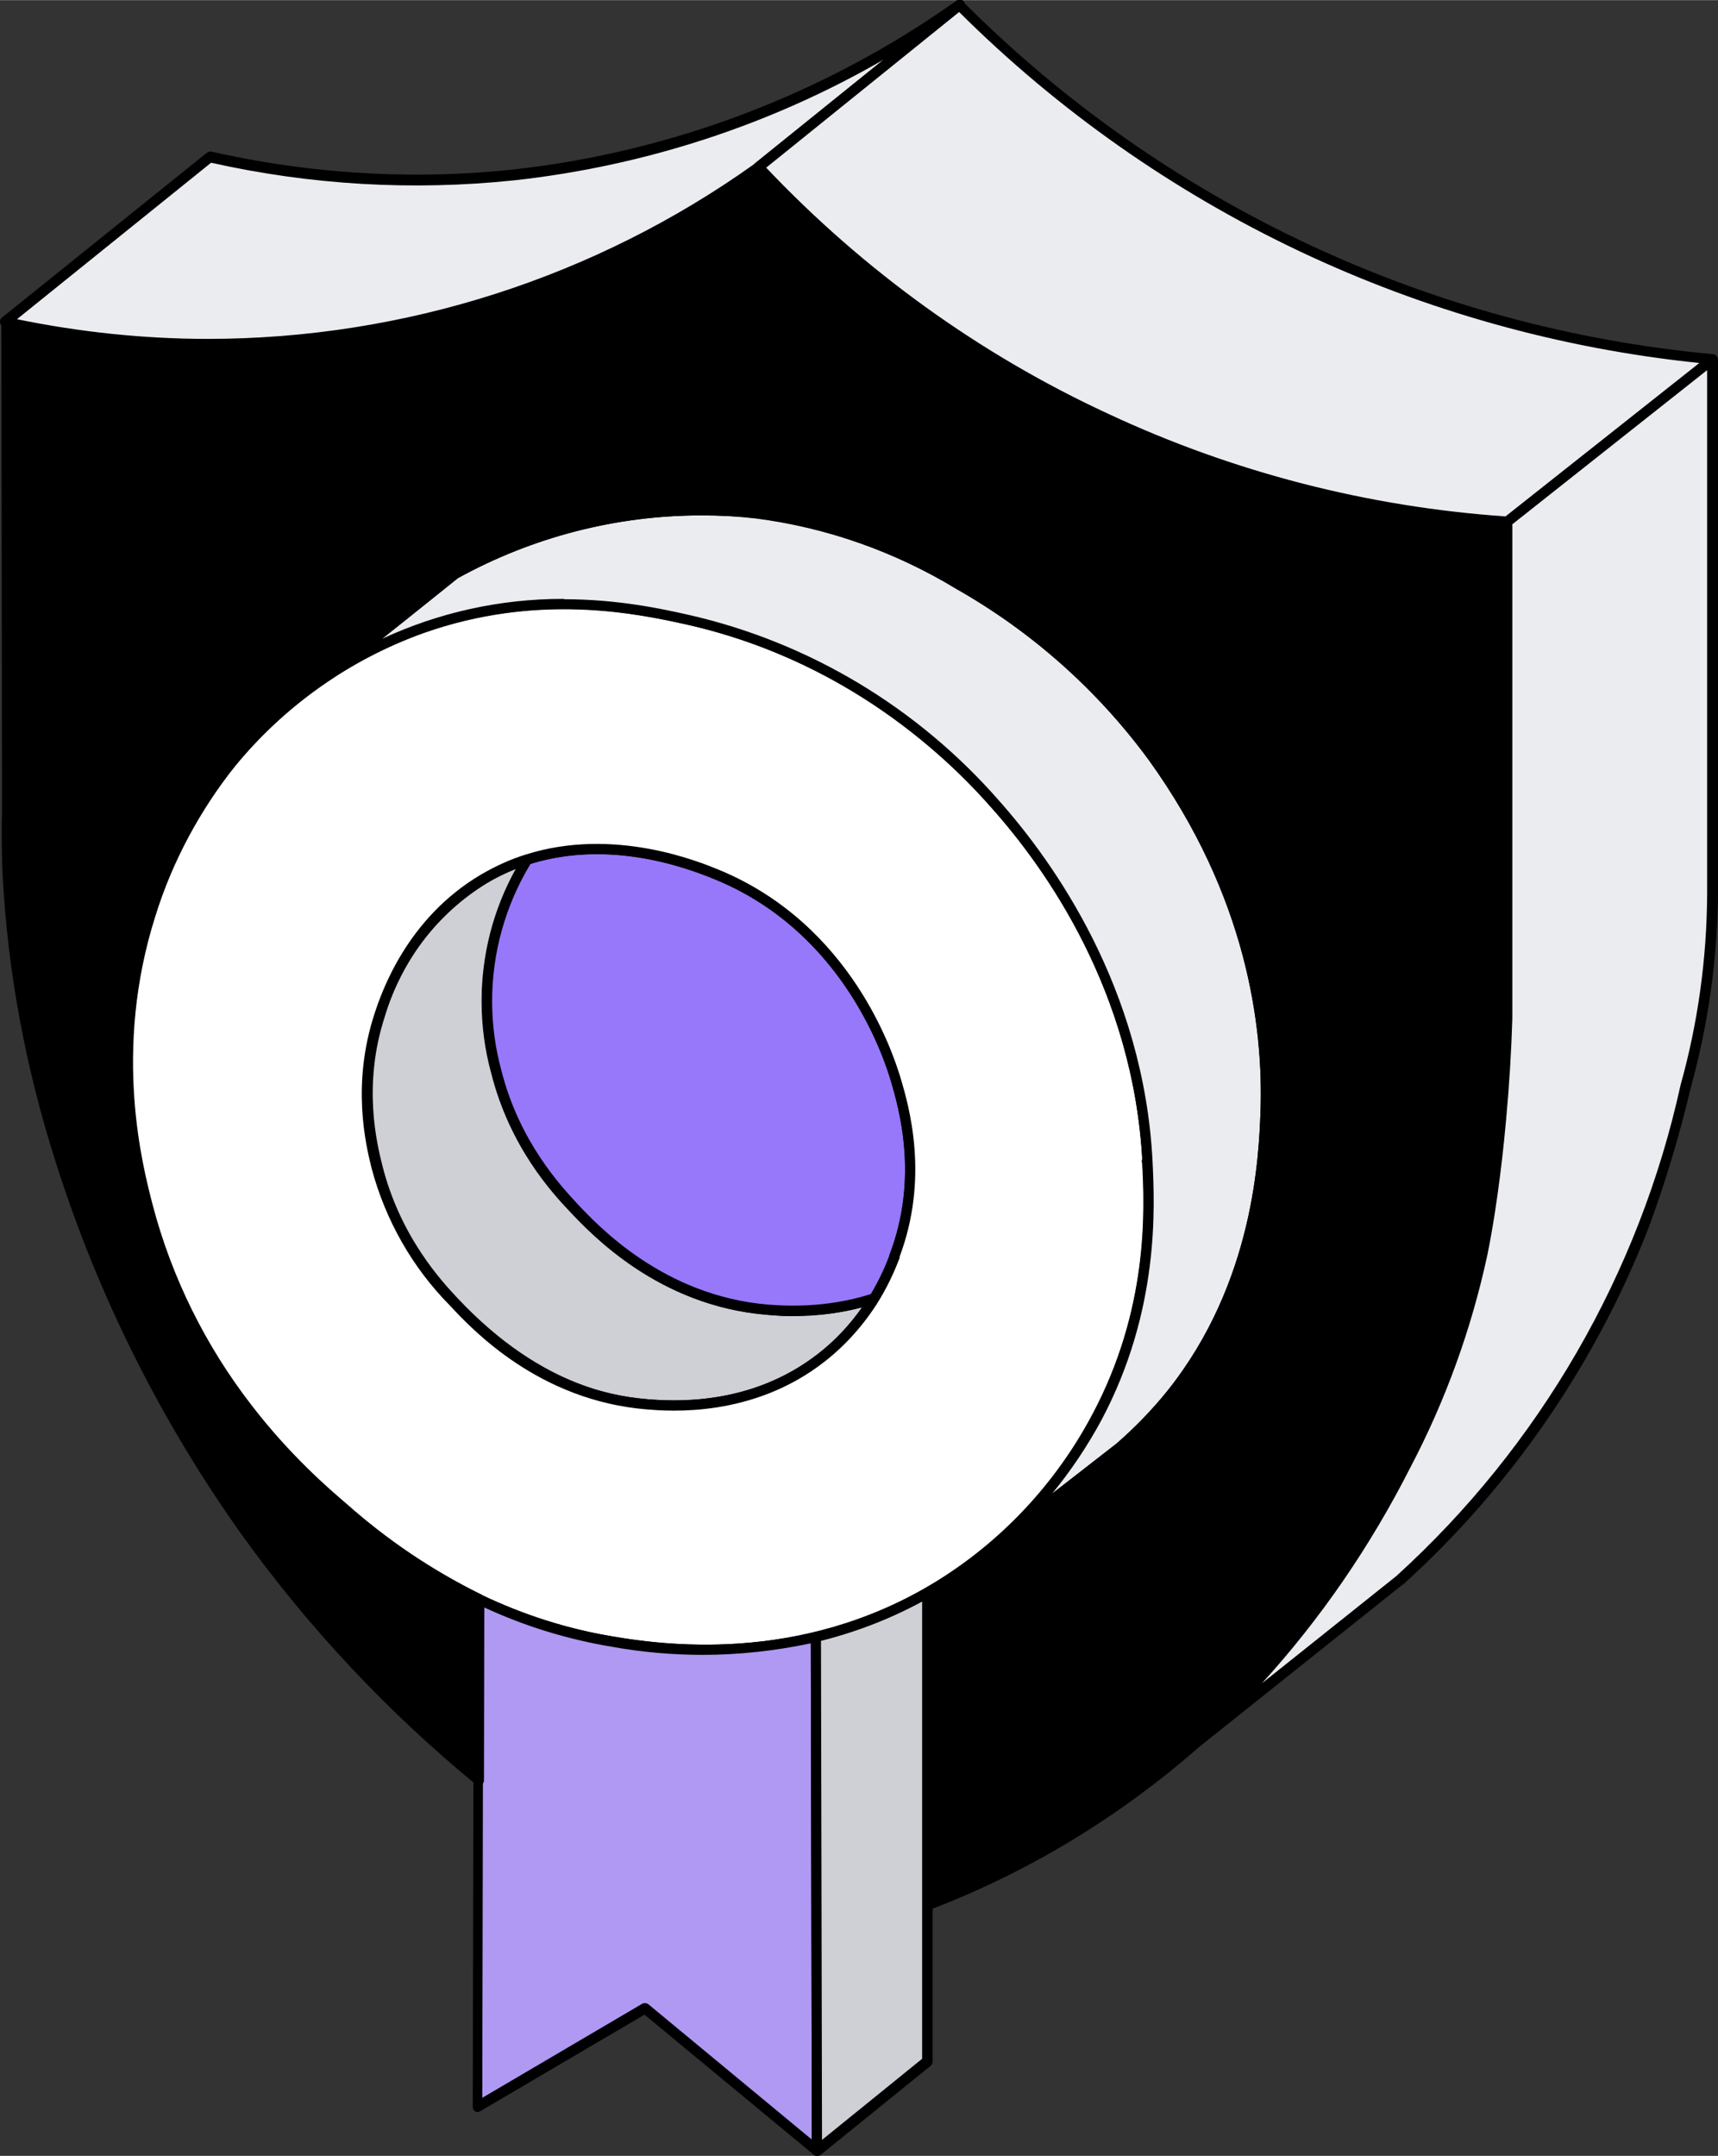
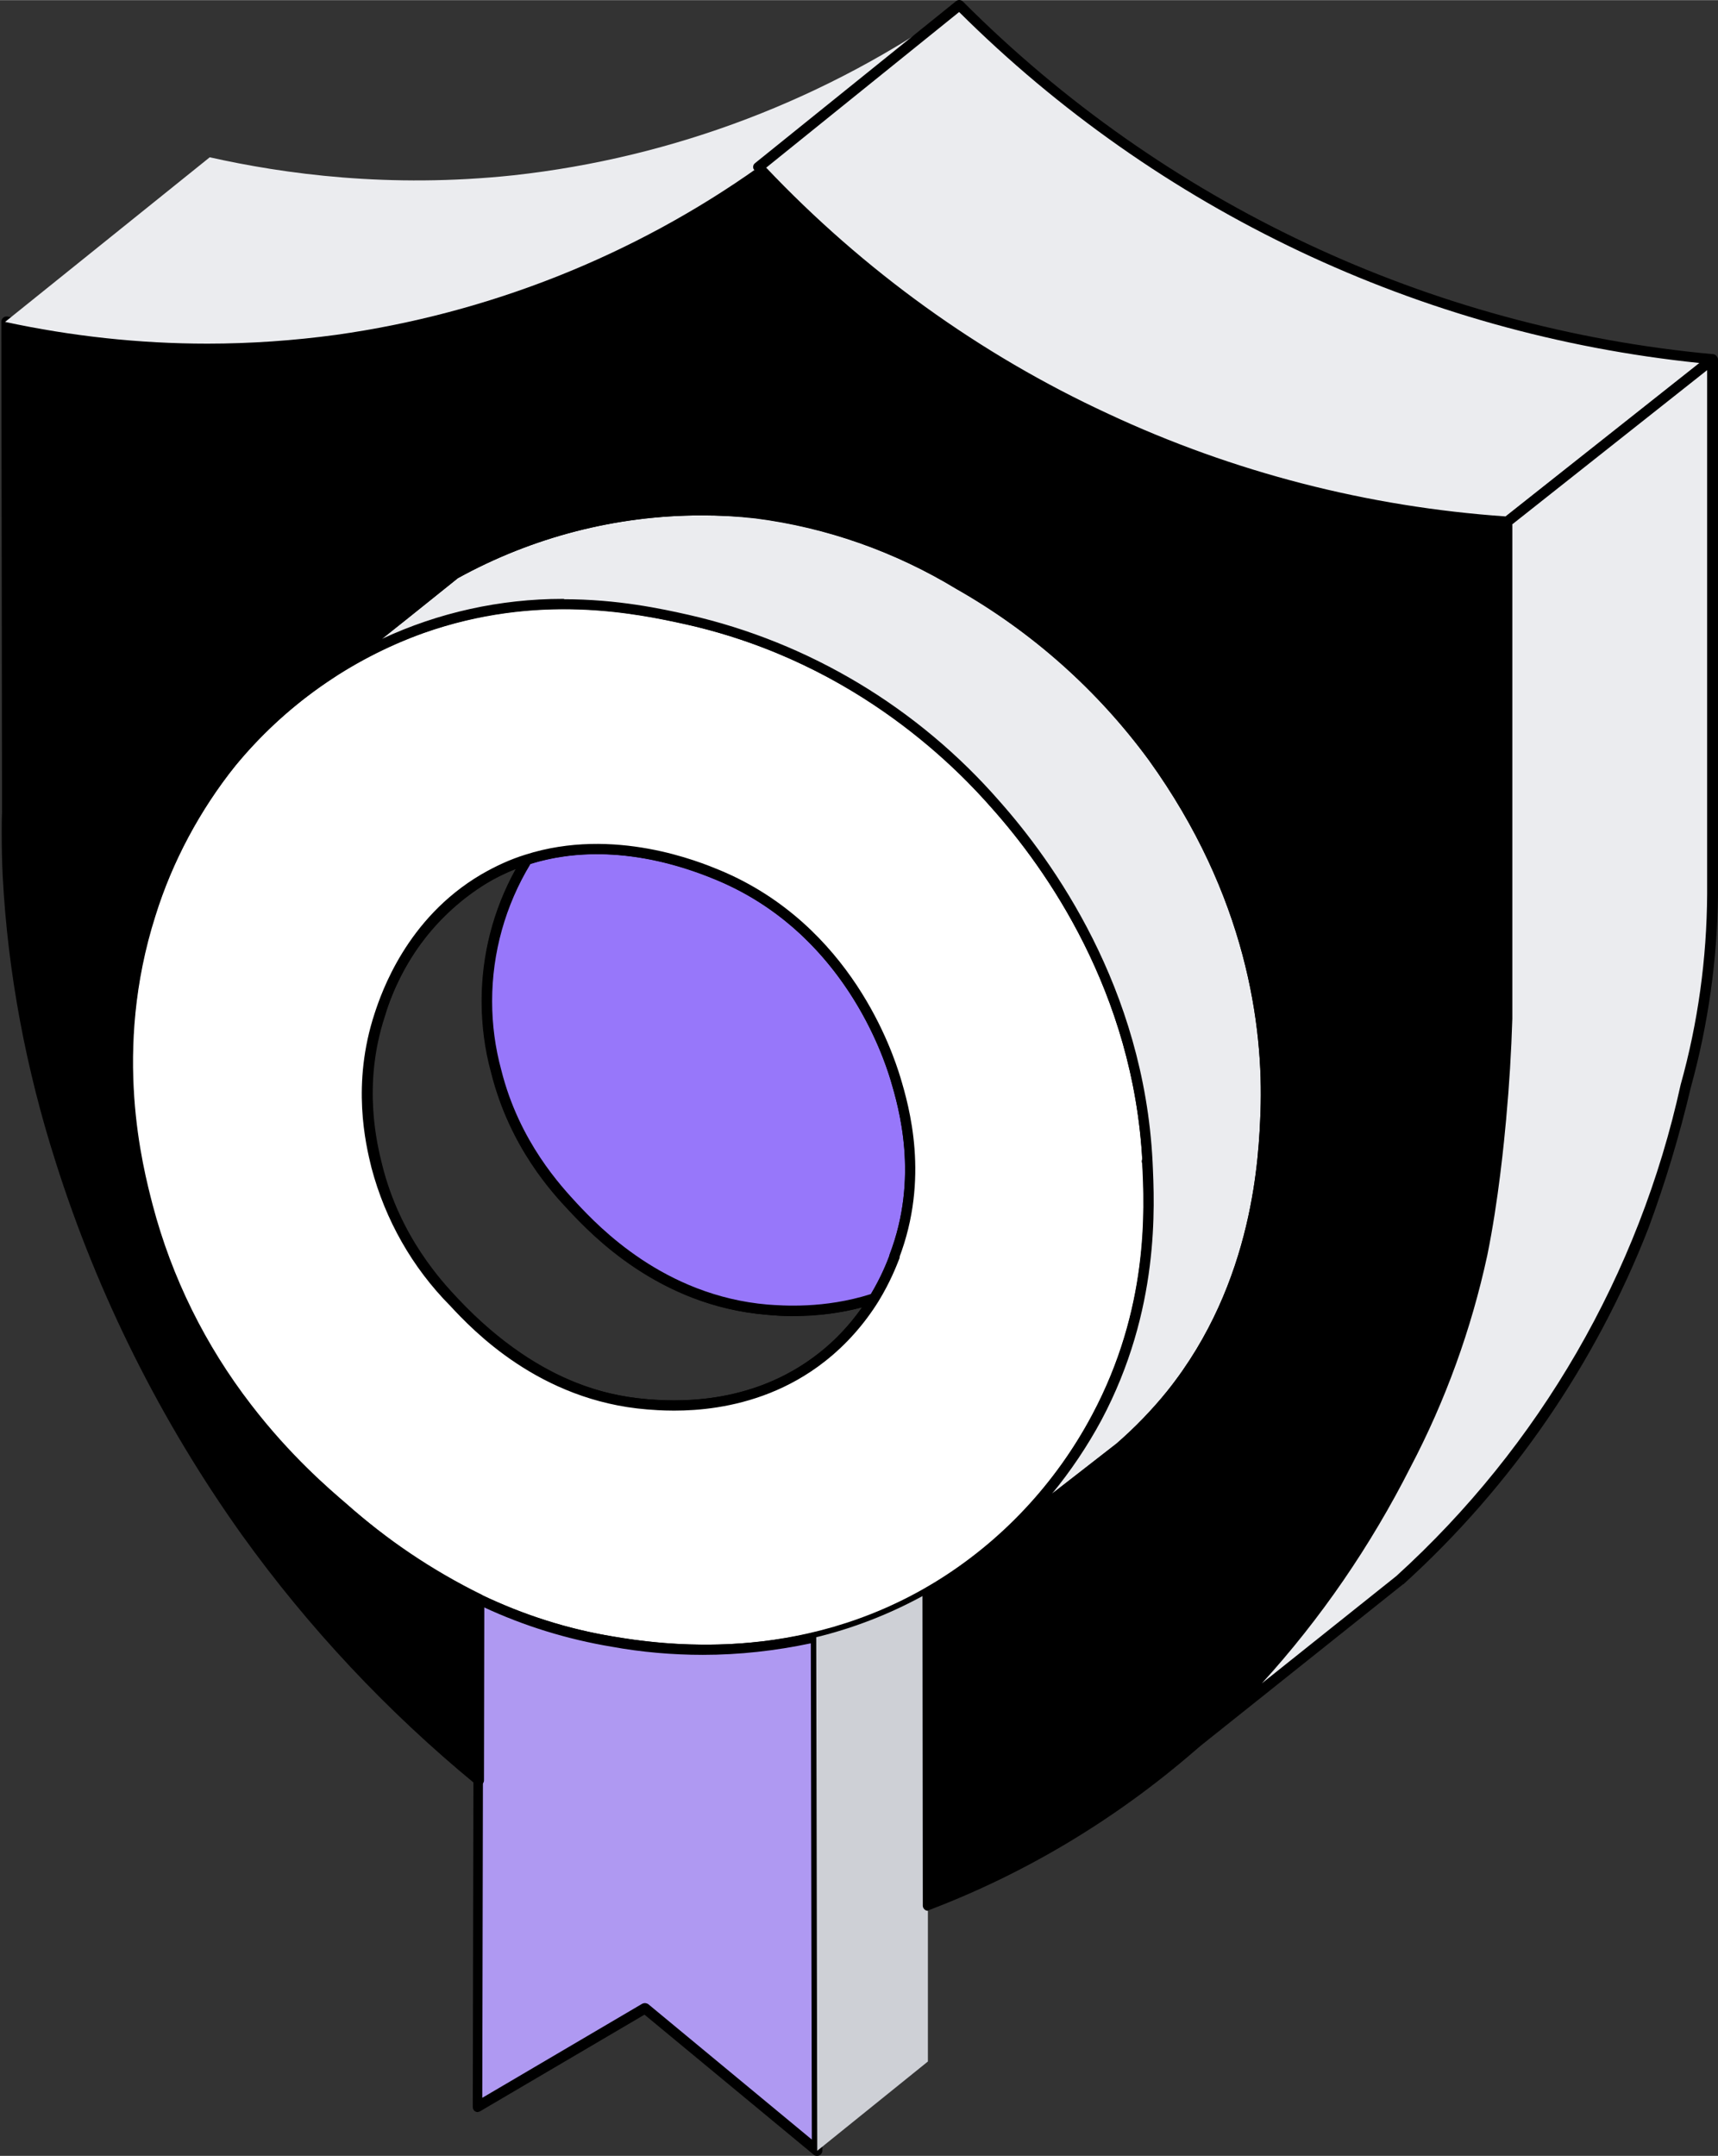
<svg xmlns="http://www.w3.org/2000/svg" xml:space="preserve" width="0.989in" height="1.241in" version="1.1" style="shape-rendering:geometricPrecision; text-rendering:geometricPrecision; image-rendering:optimizeQuality; fill-rule:evenodd; clip-rule:evenodd" viewBox="0 0 50.62 63.51">
  <rect x="0" y="0" width="50.62" height="63.51" fill="#333333" stroke="none" />
  <defs>
    <style type="text/css">
   
    .str0 {stroke:black;stroke-width:0.3;stroke-linecap:round;stroke-linejoin:round;stroke-miterlimit:2.613}
    .fil1 {fill:black;fill-rule:nonzero}
    .fil6 {fill:black;fill-rule:nonzero}
    .fil2 {fill:#9777FA;fill-rule:nonzero}
    .fil5 {fill:#AF99F2;fill-rule:nonzero}
    .fil0 {fill:#CED0D6;fill-rule:nonzero}
    .fil4 {fill:#EBECEF;fill-rule:nonzero}
    .fil3 {fill:white;fill-rule:nonzero}
   
  </style>
  </defs>
  <g id="Layer_x0020_1">
-     <path class="fil0" d="M25.76 38.24c-0.4,0.66 -0.93,1.25 -1.54,1.73 -2.08,1.64 -4.5,1.44 -5.14,1.39 -3.12,-0.25 -5.05,-2.3 -5.71,-3.01 -1.1,-1.11 -1.88,-2.49 -2.28,-4 -0.17,-0.69 -0.58,-2.42 0.09,-4.46 0.2,-0.61 0.93,-2.75 3.07,-4.01 0.43,-0.25 0.85,-0.44 1.27,-0.57 -0.78,1.25 -1.19,2.69 -1.19,4.16 0,0.7 0.09,1.4 0.28,2.08 0.53,2.12 1.73,3.43 2.27,4.01 0.66,0.7 2.59,2.76 5.71,3.01 0.45,0.03 1.73,0.14 3.16,-0.34l0 0z" />
    <path class="fil1" d="M19.87 41.55c-0.27,0 -0.53,-0.01 -0.8,-0.03 -3.18,-0.26 -5.16,-2.37 -5.8,-3.06 -1.11,-1.13 -1.91,-2.53 -2.31,-4.07 -0.19,-0.69 -0.28,-1.41 -0.28,-2.13 0,-0.82 0.13,-1.64 0.37,-2.42 0.51,-1.7 1.62,-3.16 3.14,-4.09 0.41,-0.24 0.85,-0.44 1.3,-0.58 0.06,-0.02 0.13,0 0.17,0.05 0.04,0.05 0.04,0.12 0.01,0.17 -0.5,0.8 -0.73,1.51 -0.81,1.75 -0.23,0.75 -0.35,1.54 -0.35,2.32 0,0.69 0.09,1.38 0.28,2.05 0.53,2.13 1.77,3.45 2.23,3.94 2.55,2.71 4.85,2.9 5.61,2.97 0.42,0.03 1.69,0.14 3.1,-0.33 0.06,-0.02 0.13,0 0.17,0.05 0.04,0.05 0.04,0.12 0.01,0.17 -0.42,0.69 -0.95,1.29 -1.57,1.77 -1.22,0.94 -2.73,1.46 -4.28,1.46 -0.06,0 -0.12,-0 -0.17,-0l-0 -0zm-4.68 -15.95c-0.3,0.12 -0.59,0.26 -0.85,0.42 -1.45,0.89 -2.52,2.29 -3,3.92 -0.67,2.04 -0.22,3.8 -0.08,4.37 0.53,2.13 1.77,3.45 2.23,3.94 2.55,2.71 4.85,2.9 5.61,2.97 1.99,0.16 3.68,-0.3 5.03,-1.36 0.49,-0.38 0.91,-0.84 1.27,-1.35 -1.3,0.35 -2.43,0.26 -2.82,0.22 -3.18,-0.26 -5.16,-2.37 -5.81,-3.06 -0.48,-0.51 -1.75,-1.87 -2.3,-4.07 -0.19,-0.69 -0.28,-1.4 -0.28,-2.11 0,-1.36 0.34,-2.69 1,-3.88l-0 0z" />
    <path class="fil2" d="M26.36 37.02c-0.09,0.23 -0.27,0.69 -0.6,1.23 -1.44,0.47 -2.72,0.36 -3.16,0.33 -3.12,-0.26 -5.05,-2.31 -5.71,-3.01 -1.1,-1.11 -1.88,-2.49 -2.28,-4 -0.19,-0.68 -0.28,-1.38 -0.28,-2.08 0,-1.47 0.41,-2.91 1.19,-4.16 2.57,-0.82 5.05,0.21 5.63,0.45 3.82,1.59 5.02,5.31 5.23,5.99 0.27,0.89 0.85,2.95 -0.03,5.25l0 -0z" />
    <path class="fil1" d="M23.38 38.77c-0.36,0 -0.63,-0.03 -0.79,-0.04 -3.17,-0.27 -5.15,-2.37 -5.8,-3.06 -0.48,-0.51 -1.76,-1.87 -2.31,-4.07 -0.18,-0.69 -0.28,-1.4 -0.28,-2.11 0,-1.5 0.42,-2.97 1.21,-4.25 0.02,-0.03 0.05,-0.05 0.08,-0.06 1.19,-0.38 3.16,-0.61 5.73,0.46 3.7,1.54 5,5.05 5.31,6.09 0.24,0.81 0.89,2.95 -0.03,5.35 -0.08,0.21 -0.27,0.69 -0.61,1.25 -0.02,0.03 -0.05,0.05 -0.08,0.06 -0.93,0.31 -1.8,0.37 -2.43,0.37l0 0.01zm-7.75 -13.32c-0.74,1.22 -1.13,2.62 -1.13,4.04 0,0.69 0.09,1.37 0.27,2.03 0.53,2.12 1.78,3.44 2.24,3.94 0.63,0.67 2.55,2.71 5.61,2.97 0.42,0.03 1.66,0.13 3.04,-0.31 0.31,-0.52 0.48,-0.96 0.55,-1.15 0.88,-2.3 0.26,-4.37 0.03,-5.16 -0.3,-1.01 -1.57,-4.41 -5.14,-5.89 -2.45,-1.02 -4.32,-0.83 -5.47,-0.47l0 0z" />
    <path class="fil3 str0" d="M33.81 34.23c-0.26,-5.06 -2.86,-8.71 -4.47,-10.52 -0.87,-0.98 -3.92,-4.31 -9.08,-5.46 -1.53,-0.34 -4.45,-0.94 -7.84,0.26 -2.19,0.79 -4.13,2.16 -5.61,3.96 -0.34,0.41 -1.6,1.99 -2.39,4.47 -1.25,3.95 -0.41,7.36 -0.09,8.6 1.31,4.99 4.59,7.87 5.75,8.86 1.32,1.13 3.92,3.29 7.96,3.96 1.38,0.23 5.52,0.85 9.58,-1.62 1.98,-1.21 3.6,-2.94 4.69,-4.99 1.68,-3.15 1.57,-6.08 1.49,-7.54l-0.01 0zm-7.45 2.79c-0.09,0.23 -0.27,0.69 -0.6,1.23 -0.41,0.66 -0.93,1.25 -1.54,1.73 -2.08,1.64 -4.5,1.44 -5.14,1.39 -3.12,-0.25 -5.05,-2.3 -5.71,-3.01 -1.1,-1.11 -1.88,-2.49 -2.28,-4 -0.17,-0.69 -0.58,-2.42 0.09,-4.46 0.2,-0.61 0.93,-2.75 3.07,-4.01 0.43,-0.25 0.85,-0.44 1.27,-0.57 2.56,-0.82 5.05,0.21 5.63,0.45 3.82,1.59 5.02,5.31 5.23,5.99 0.27,0.89 0.85,2.95 -0.03,5.25l-0 0z" />
    <path class="fil4" d="M37.29 32.76c-0.05,1.46 -0.23,5.13 -2.78,8.32 -0.45,0.56 -0.96,1.09 -1.5,1.56l-3.49 2.71c1.14,-1.02 2.09,-2.24 2.81,-3.59 1.68,-3.15 1.57,-6.08 1.49,-7.54 -0.27,-5.05 -2.86,-8.71 -4.48,-10.52 -0.87,-0.98 -3.92,-4.31 -9.07,-5.46 -1.54,-0.34 -4.45,-0.94 -7.84,0.26 -0.95,0.34 -1.86,0.79 -2.7,1.34l3.66 -2.93c1.47,-0.79 4.75,-2.28 8.87,-1.79 2.82,0.33 4.83,1.45 5.97,2.1 2.25,1.26 4.2,3 5.73,5.08 0.8,1.11 3.51,4.99 3.32,10.45l-0 -0z" />
    <path class="fil1" d="M29.51 45.51c-0,0 -0.01,0 -0.01,0 -0.08,0 -0.15,-0.07 -0.15,-0.15 0,-0.05 0.02,-0.09 0.06,-0.12 1.12,-1.01 2.06,-2.21 2.77,-3.55 1.7,-3.17 1.55,-6.18 1.48,-7.47 -0.26,-5.03 -2.89,-8.69 -4.44,-10.42 -2.35,-2.71 -5.5,-4.61 -8.99,-5.41 -1.41,-0.31 -4.34,-0.96 -7.75,0.25 -0.94,0.33 -1.83,0.78 -2.67,1.32 -0.02,0.02 -0.05,0.02 -0.08,0.02 -0.05,0 -0.09,-0.02 -0.12,-0.06 -0.02,-0.03 -0.03,-0.06 -0.03,-0.09 0,-0.05 0.02,-0.09 0.06,-0.12l2.79 -2.23 0.87 -0.7c2.25,-1.25 4.78,-1.91 7.36,-1.91 0.54,0 1.09,0.03 1.63,0.09 2.9,0.34 4.94,1.49 6.04,2.12 2.26,1.28 4.23,3.03 5.77,5.13 2.93,4.07 3.44,7.98 3.35,10.54 -0.02,0.64 -0.07,1.97 -0.46,3.54 -0.42,1.77 -1.23,3.44 -2.36,4.87 -0.46,0.58 -0.97,1.11 -1.53,1.59l-1.74 1.35 -1.75 1.36c-0.03,0.02 -0.06,0.03 -0.09,0.03l0 0.01zm-12.9 -27.86c1.59,0 2.88,0.28 3.68,0.46 3.56,0.81 6.76,2.74 9.16,5.49 1.57,1.77 4.25,5.49 4.51,10.62 0.06,1.31 0.22,4.37 -1.51,7.62 -0.41,0.76 -0.9,1.49 -1.45,2.16l0.17 -0.13 1.74 -1.35c0.54,-0.47 1.04,-0.98 1.48,-1.54 2.58,-3.22 2.7,-6.99 2.75,-8.23 0.09,-2.52 -0.41,-6.36 -3.29,-10.36 -1.51,-2.06 -3.45,-3.78 -5.67,-5.04 -1.81,-1.1 -3.82,-1.81 -5.92,-2.08 -0.53,-0.06 -1.07,-0.09 -1.6,-0.09 -2.51,0 -4.98,0.64 -7.17,1.85l-0.86 0.69c-0.46,0.37 -0.92,0.74 -1.38,1.1 1.67,-0.78 3.49,-1.18 5.33,-1.18 0.02,0 0.04,0 0.05,0l-0.01 -0.01z" />
    <path class="fil5" d="M24.07 63.36l-5.07 -4.2 -4.95 2.91 0.03 -14.96c1.12,0.54 2.44,1 3.95,1.25 0.96,0.16 3.29,0.52 6,-0.14l0.03 15.13 0.01 0z" />
    <path class="fil1" d="M24.07 63.51c-0,-0 -0,-0 -0,-0 -0.03,0 -0.07,-0.01 -0.09,-0.03l-4.99 -4.13 -4.85 2.85c-0.02,0.01 -0.05,0.02 -0.07,0.02 -0.03,0 -0.05,-0.01 -0.07,-0.02 -0.05,-0.03 -0.07,-0.08 -0.07,-0.13l0.03 -14.96c0,-0.04 0.02,-0.08 0.04,-0.11 0.05,-0.04 0.12,-0.05 0.17,-0.03 1.25,0.6 2.56,1.02 3.91,1.24 0.78,0.13 3.18,0.53 5.94,-0.13 0.01,-0 0.02,-0 0.03,-0 0.03,0 0.07,0.01 0.09,0.03 0.04,0.03 0.05,0.07 0.05,0.12l0.04 15.13c0,0 0,0 0,0 0,0.08 -0.07,0.15 -0.15,0.15 -0,0 -0,0 -0.01,0l0 0zm-5.07 -4.5c0.03,0 0.07,0.01 0.1,0.03l4.82 3.99 -0.03 -14.62c-1.04,0.22 -2.11,0.34 -3.18,0.34 -0.9,0 -1.81,-0.08 -2.69,-0.24 -1.31,-0.22 -2.58,-0.61 -3.78,-1.17l-0.03 14.46 4.71 -2.77c0.02,-0.01 0.05,-0.02 0.07,-0.02l-0 -0z" />
    <path class="fil0" d="M27.34 60.73l-3.26 2.63 -0.03 -15.13c1.15,-0.28 2.26,-0.72 3.29,-1.3l0 13.8 0 -0z" />
-     <path class="fil1" d="M24.07 63.51c-0.02,0 -0.04,0 -0.06,-0.02 -0.05,-0.02 -0.08,-0.08 -0.09,-0.13l-0.03 -15.13c0,-0.07 0.05,-0.13 0.12,-0.14 1.15,-0.28 2.24,-0.71 3.25,-1.29 0.02,-0.01 0.05,-0.02 0.07,-0.02 0.08,0 0.15,0.07 0.15,0.15l0 13.8c0,0.04 -0.02,0.09 -0.05,0.12l-3.25 2.63c-0.03,0.02 -0.06,0.03 -0.09,0.03 -0,0 -0,0 -0,0l-0.01 0zm0.12 -15.17l0.03 14.7 2.95 -2.39 0 -13.47c-0.94,0.51 -1.95,0.9 -2.99,1.16l0 -0z" />
    <path class="fil6" d="M32.6 12.33c-3.85,-1.79 -7.34,-4.32 -10.24,-7.41 -3.69,2.62 -7.96,4.31 -12.44,4.94 -1.25,0.17 -2.53,0.26 -3.8,0.26 -2.01,0 -4.01,-0.22 -5.96,-0.64l0.03 14.46c-0.01,0.46 -0.02,1.1 0.02,1.87 0.03,0.81 0.21,4.09 1.55,8.37 1.24,3.91 3.09,7.61 5.47,10.94 1.96,2.72 4.27,5.19 6.86,7.31l0.01 -5.33c-1.45,-0.72 -2.8,-1.63 -4.01,-2.71 -1.17,-1 -4.44,-3.87 -5.75,-8.86 -0.32,-1.24 -1.17,-4.65 0.09,-8.6 0.51,-1.62 1.32,-3.14 2.38,-4.47 0.48,-0.58 1.44,-1.64 2.93,-2.62l3.66 -2.93c1.47,-0.79 4.75,-2.28 8.87,-1.79 2.82,0.34 4.83,1.45 5.97,2.1 2.25,1.27 4.2,3 5.73,5.08 0.8,1.11 3.51,4.99 3.32,10.45 -0.05,1.46 -0.23,5.12 -2.78,8.32 -0.45,0.56 -0.96,1.09 -1.5,1.56l-3.49 2.71 -0.01 0c-0.67,0.6 -1.4,1.13 -2.18,1.57l0 9.22c2.83,-1.09 5.45,-2.67 7.74,-4.66 2.62,-2.35 4.78,-5.18 6.36,-8.32 0.59,-1.17 1.65,-3.32 2.24,-6.2 0.41,-2.29 0.66,-4.63 0.73,-6.95l0 -14.63c-4.08,-0.28 -8.1,-1.32 -11.81,-3.04l-0 -0z" />
    <path class="fil1" d="M27.34 56.29c-0.08,-0 -0.15,-0.07 -0.15,-0.15l-0.01 -9.22c0,-0.05 0.03,-0.11 0.08,-0.13 0.77,-0.44 1.49,-0.96 2.15,-1.55l0 -0.01 0.01 -0.01 1.4 -1.08 2.08 -1.62c0.54,-0.47 1.04,-0.99 1.49,-1.54 2.58,-3.22 2.7,-6.99 2.75,-8.23 0.09,-2.52 -0.41,-6.36 -3.29,-10.36 -1.51,-2.06 -3.45,-3.79 -5.67,-5.05 -1.81,-1.09 -3.82,-1.81 -5.92,-2.08 -0.53,-0.06 -1.06,-0.08 -1.59,-0.08 -2.51,0 -4.98,0.64 -7.18,1.85l-0.86 0.69 -2.79 2.23 -0.01 0.01c-1.08,0.7 -2.08,1.6 -2.89,2.59 -1.05,1.32 -1.86,2.82 -2.36,4.43 -1.27,3.99 -0.37,7.4 -0.08,8.52 0.56,2.13 1.55,4.13 2.9,5.88 1.16,1.51 2.31,2.49 2.8,2.91 1.2,1.07 2.54,1.97 3.98,2.68 0.05,0.03 0.09,0.08 0.09,0.14 0,0.01 -0,0.01 -0,0.02l-0.01 5.31c0,0 0,0.01 0,0.01 0,0.08 -0.07,0.15 -0.15,0.15 -0.04,0 -0.07,-0.01 -0.1,-0.04 -2.6,-2.14 -4.92,-4.61 -6.88,-7.34 -2.39,-3.35 -4.25,-7.07 -5.49,-10.99 -0.87,-2.72 -1.41,-5.56 -1.56,-8.41 -0.02,-0.42 -0.03,-0.85 -0.03,-1.28 0,-0.2 0,-0.41 0.01,-0.61l-0.02 -14.46c-0,-0 -0,-0 -0,-0 0,-0.08 0.07,-0.15 0.15,-0.15 0.01,0 0.02,0 0.03,0 1.94,0.43 3.93,0.64 5.93,0.64 5.79,0 11.44,-1.81 16.15,-5.17 0.02,-0.02 0.05,-0.03 0.09,-0.03 0.04,0 0.08,0.02 0.11,0.05 2.9,3.09 6.36,5.59 10.2,7.38 3.7,1.72 7.69,2.76 11.77,3.03 0.08,0 0.14,0.07 0.14,0.15l0 14.63c-0.03,0.97 -0.09,1.96 -0.18,2.93l0 0.01c-0.06,0.66 -0.23,2.43 -0.56,4.04 -0.47,2.17 -1.23,4.27 -2.26,6.23 -1.59,3.16 -3.77,6 -6.4,8.36 -2.32,2.01 -4.97,3.61 -7.84,4.7l0 -0zm0.14 -9.28l0 8.91c2.73,-1.08 5.27,-2.63 7.49,-4.55 2.6,-2.33 4.75,-5.15 6.32,-8.27 0.53,-1.06 1.63,-3.24 2.23,-6.15 0.33,-1.6 0.49,-3.35 0.55,-4.01l0 -0.01c0.09,-0.96 0.15,-1.94 0.18,-2.91l0 -14.48c-4.06,-0.29 -8.05,-1.33 -11.73,-3.05 -3.83,-1.78 -7.3,-4.28 -10.21,-7.35 -4.74,3.35 -10.41,5.15 -16.21,5.15 -1.95,0 -3.9,-0.21 -5.81,-0.61l0.03 14.28c-0.01,0.62 -0.01,1.25 0.02,1.87 0.15,2.83 0.68,5.64 1.55,8.34 1.23,3.89 3.08,7.58 5.46,10.9 1.88,2.62 4.1,5.01 6.58,7.08l0.01 -4.91c-1.89,-0.93 -3.23,-2.07 -3.96,-2.69 -0.5,-0.43 -1.66,-1.42 -2.85,-2.95 -1.38,-1.77 -2.38,-3.81 -2.96,-5.98 -0.3,-1.14 -1.21,-4.61 0.09,-8.69 0.51,-1.64 1.33,-3.17 2.41,-4.52 0.84,-1.03 1.84,-1.92 2.95,-2.65l2.78 -2.22 0.88 -0.7c2.25,-1.25 4.78,-1.91 7.36,-1.91 0.54,0 1.09,0.03 1.63,0.09 2.9,0.34 4.94,1.49 6.03,2.12 2.26,1.28 4.23,3.03 5.77,5.12 2.93,4.07 3.44,7.98 3.35,10.55 -0.04,1.26 -0.18,5.11 -2.82,8.41 -0.46,0.57 -0.97,1.1 -1.53,1.58l0 0.01 -2.09 1.62 -1.39 1.08 -0.01 0.01c-0.65,0.59 -1.36,1.11 -2.12,1.55l0 -0.01 0 0z" />
    <path class="fil4" d="M28.27 0.15l-5.92 4.77c-3.69,2.62 -7.96,4.31 -12.44,4.94 -1.25,0.17 -2.53,0.26 -3.8,0.26 -2.01,0 -4.01,-0.22 -5.96,-0.64l6.03 -4.85c2.19,0.49 5.28,0.92 8.95,0.53 4.73,-0.52 9.26,-2.25 13.14,-5.01l0 0.01z" />
-     <path class="fil1" d="M6.12 10.27c-2.01,0 -4.01,-0.21 -6,-0.65 -0.07,-0.01 -0.12,-0.07 -0.12,-0.15 0,-0.05 0.02,-0.09 0.06,-0.12l6.03 -4.85c0.03,-0.02 0.06,-0.04 0.1,-0.04 0.01,0 0.02,0 0.03,0 1.98,0.45 4.02,0.68 6.06,0.68 0.95,0 1.9,-0.05 2.84,-0.15 4.7,-0.52 9.21,-2.24 13.07,-4.98 0.07,-0.05 0.16,-0.03 0.21,0.03 0.05,0.06 0.04,0.16 -0.03,0.21l-5.92 4.77 -0.01 0.01c-3.71,2.63 -8,4.33 -12.5,4.96 -1.27,0.18 -2.54,0.27 -3.81,0.27l0 -0.01 0 0zm-5.62 -0.87c1.85,0.38 3.74,0.58 5.62,0.58 5.78,0 11.43,-1.81 16.13,-5.17l3.79 -3.06c-3.34,1.93 -7.06,3.14 -10.9,3.56 -2.97,0.31 -5.97,0.14 -8.92,-0.52l-5.72 4.61 -0 -0z" />
    <path class="fil4" d="M50.46 10.59l-6.05 4.79c-8.41,-0.58 -16.29,-4.32 -22.06,-10.45l5.92 -4.77c5.95,5.97 13.81,9.66 22.19,10.44l0 0z" />
    <path class="fil1" d="M44.41 15.53l-0.01 0c-4.11,-0.28 -8.14,-1.32 -11.87,-3.06 -3.87,-1.8 -7.37,-4.33 -10.29,-7.45 -0.03,-0.03 -0.05,-0.06 -0.05,-0.1 0,-0.05 0.02,-0.09 0.06,-0.12l5.92 -4.77c0.06,-0.05 0.15,-0.04 0.2,0.01 5.92,5.94 13.75,9.62 22.1,10.39 0.06,0 0.11,0.05 0.13,0.11 0.02,0.05 -0.01,0.12 -0.05,0.16l-6.05 4.79c-0.03,0.02 -0.06,0.03 -0.09,0.03 -0,0 -0,0 -0,0l0 0.01zm-21.84 -10.6c2.87,3.03 6.3,5.51 10.09,7.26 3.68,1.72 7.65,2.74 11.7,3.02l5.71 -4.52c-8.24,-0.85 -15.94,-4.5 -21.81,-10.34l-5.69 4.59 -0 -0.01z" />
    <path class="fil4" d="M50.46 10.59l0 15.75c-0.01,1.91 -0.28,3.81 -0.78,5.64 -0.32,1.4 -0.74,2.79 -1.24,4.13 -1.55,3.99 -4.02,7.56 -7.19,10.43l-6.18 4.93c2.62,-2.35 4.78,-5.18 6.36,-8.32 0.59,-1.16 1.65,-3.31 2.24,-6.19 0.34,-1.62 0.5,-3.41 0.56,-4.04 0.11,-1.18 0.16,-2.19 0.18,-2.92l-0 -14.63 6.05 -4.79z" />
    <path class="fil1" d="M35.07 51.63c-0,0 -0.01,0 -0.01,0 -0.08,0 -0.15,-0.07 -0.15,-0.15 0,-0.05 0.02,-0.09 0.06,-0.12 2.6,-2.34 4.76,-5.15 6.33,-8.27 0.53,-1.06 1.63,-3.24 2.23,-6.15 0.33,-1.6 0.49,-3.35 0.55,-4.01l0 -0.01c0.09,-0.96 0.15,-1.94 0.18,-2.91l-0 -14.63c0,-0.04 0.02,-0.09 0.05,-0.12l6.06 -4.79c0.04,-0.04 0.11,-0.04 0.16,-0.02 0.05,0.03 0.09,0.08 0.09,0.14l0 15.76c-0.02,1.92 -0.29,3.83 -0.8,5.68 -0.33,1.4 -0.75,2.8 -1.25,4.15 -1.56,4 -4.04,7.61 -7.22,10.49l-0.01 -0 -6.18 4.93c-0.03,0.02 -0.06,0.03 -0.09,0.03 -0,0 -0,0 -0,0l-0.01 0zm9.49 -36.18l0 14.56c-0.03,0.97 -0.09,1.96 -0.18,2.93l0 0.01c-0.06,0.66 -0.23,2.43 -0.56,4.04 -0.47,2.17 -1.23,4.27 -2.26,6.23 -1.17,2.31 -2.64,4.46 -4.38,6.37l3.96 -3.16c4.22,-3.83 7.16,-8.91 8.38,-14.48 0.51,-1.82 0.77,-3.72 0.78,-5.61l-0 -15.44 -5.75 4.55z" />
  </g>
</svg>